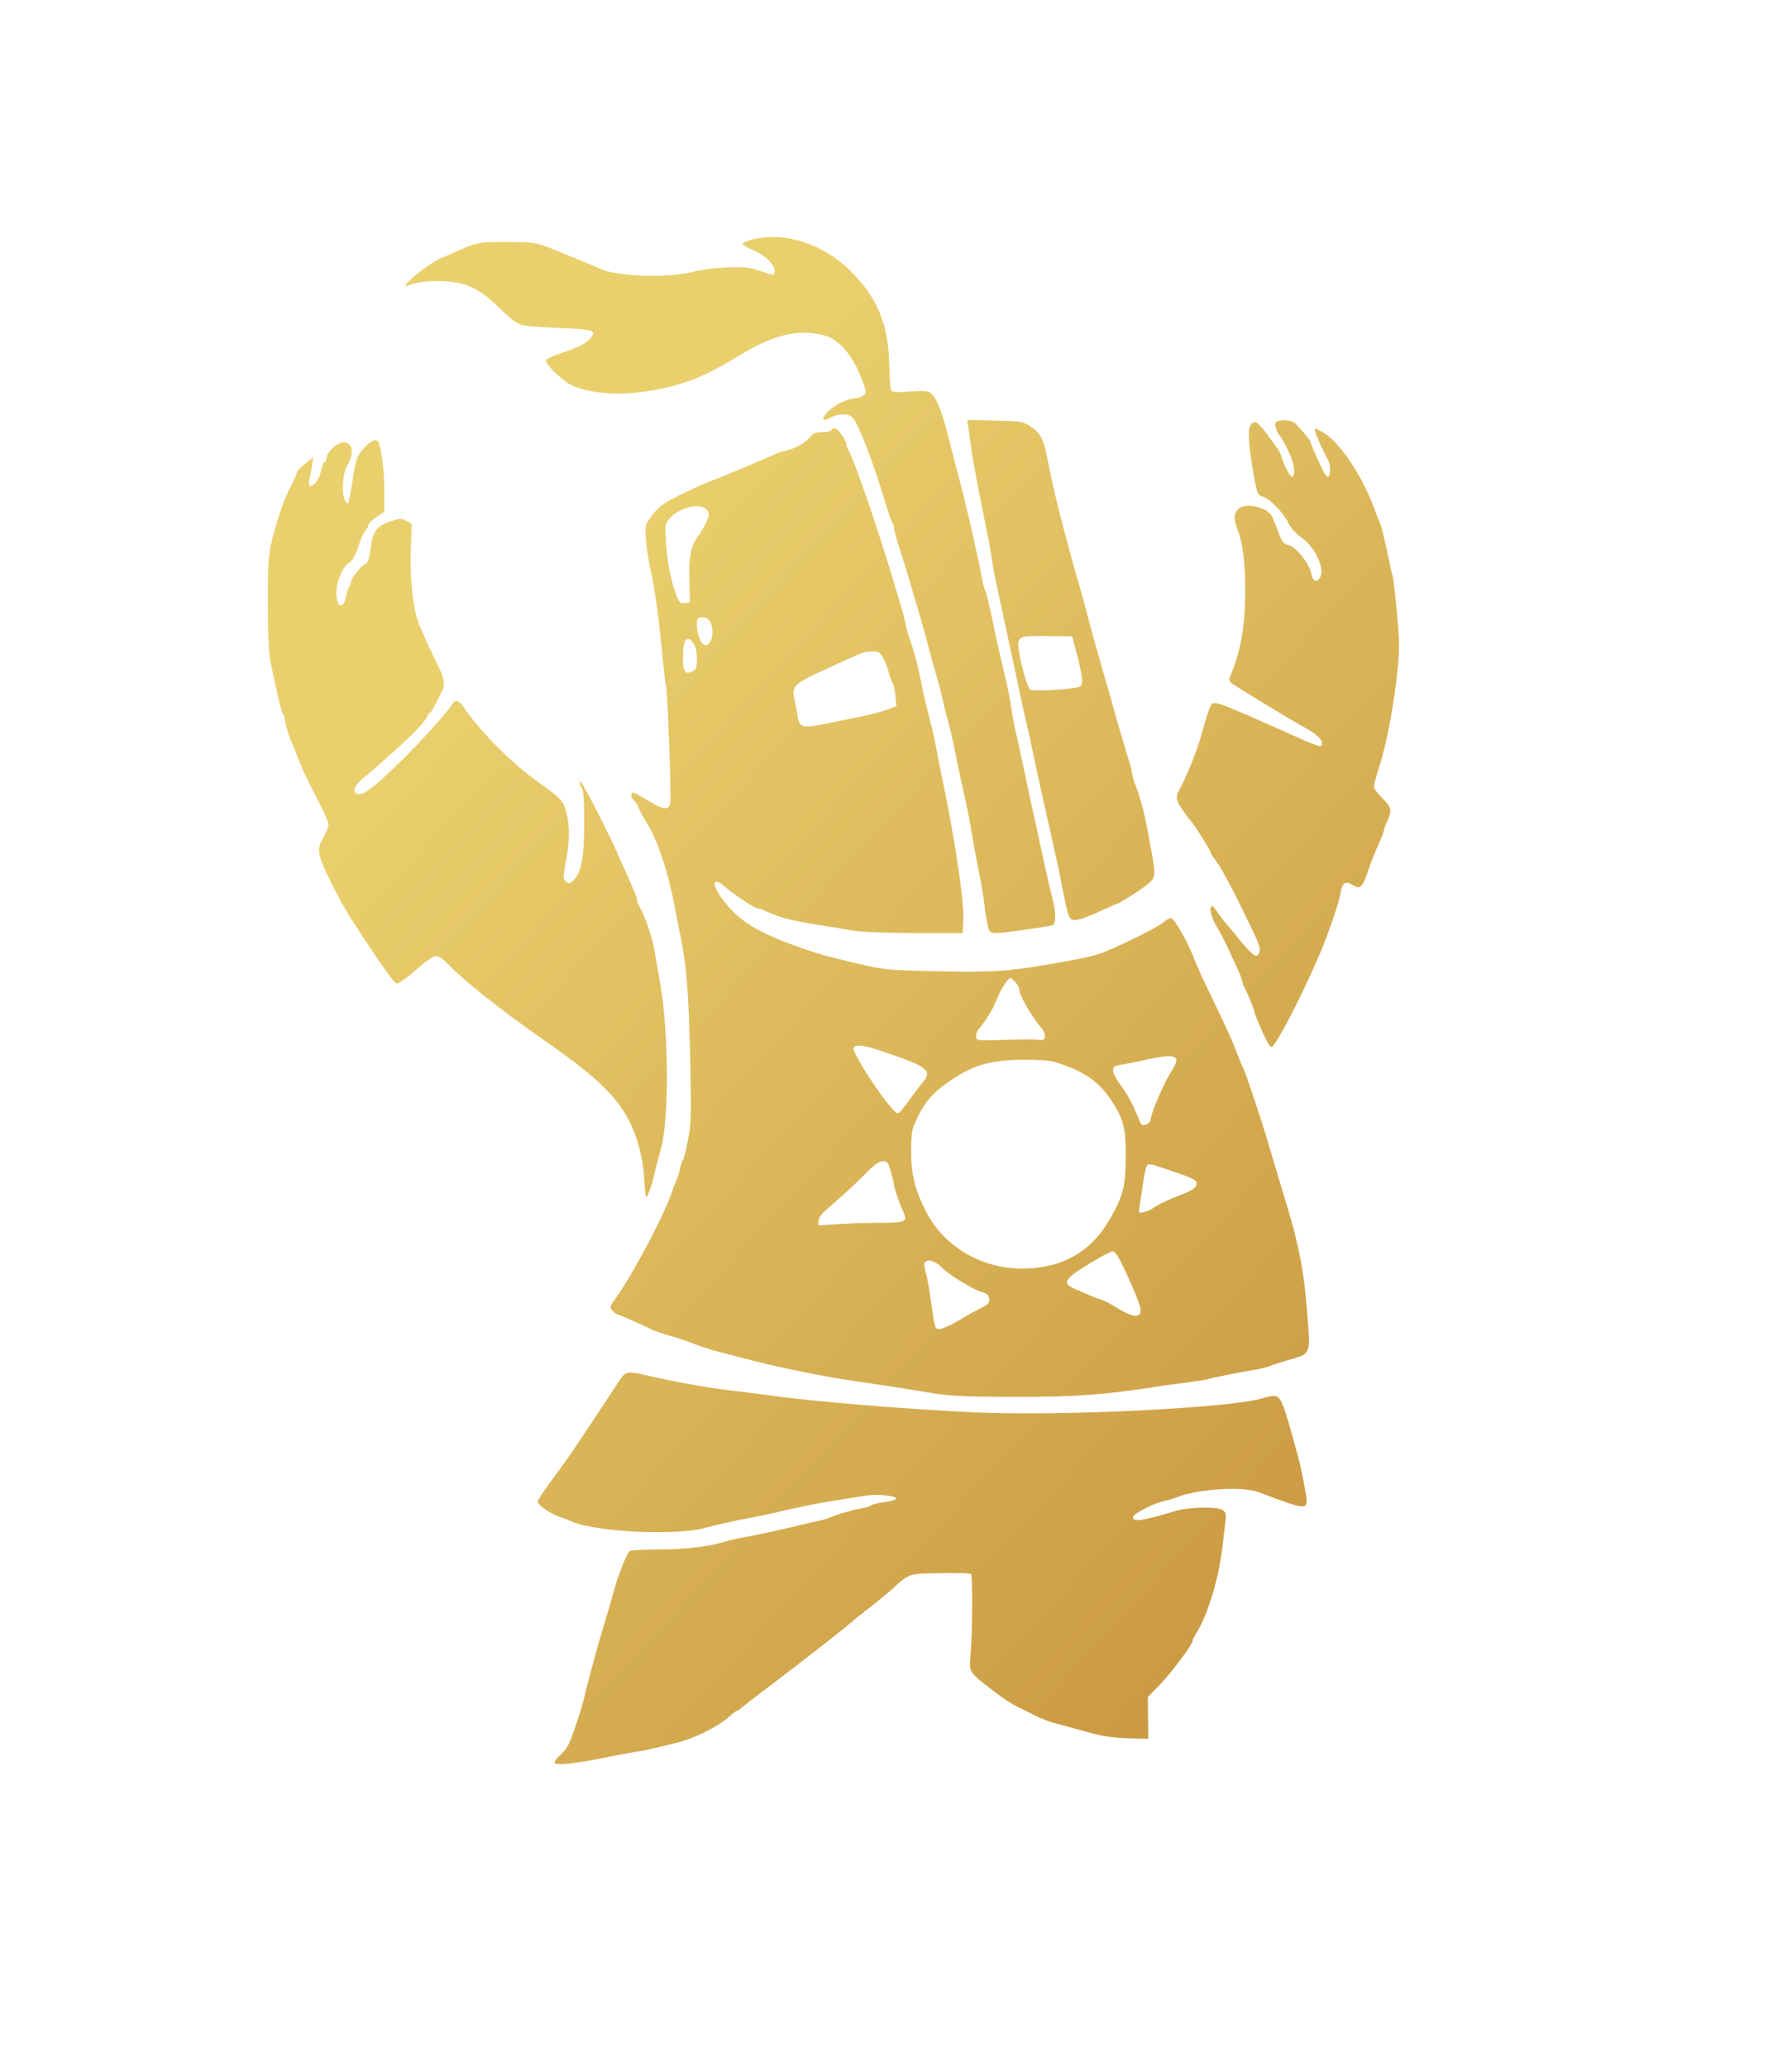
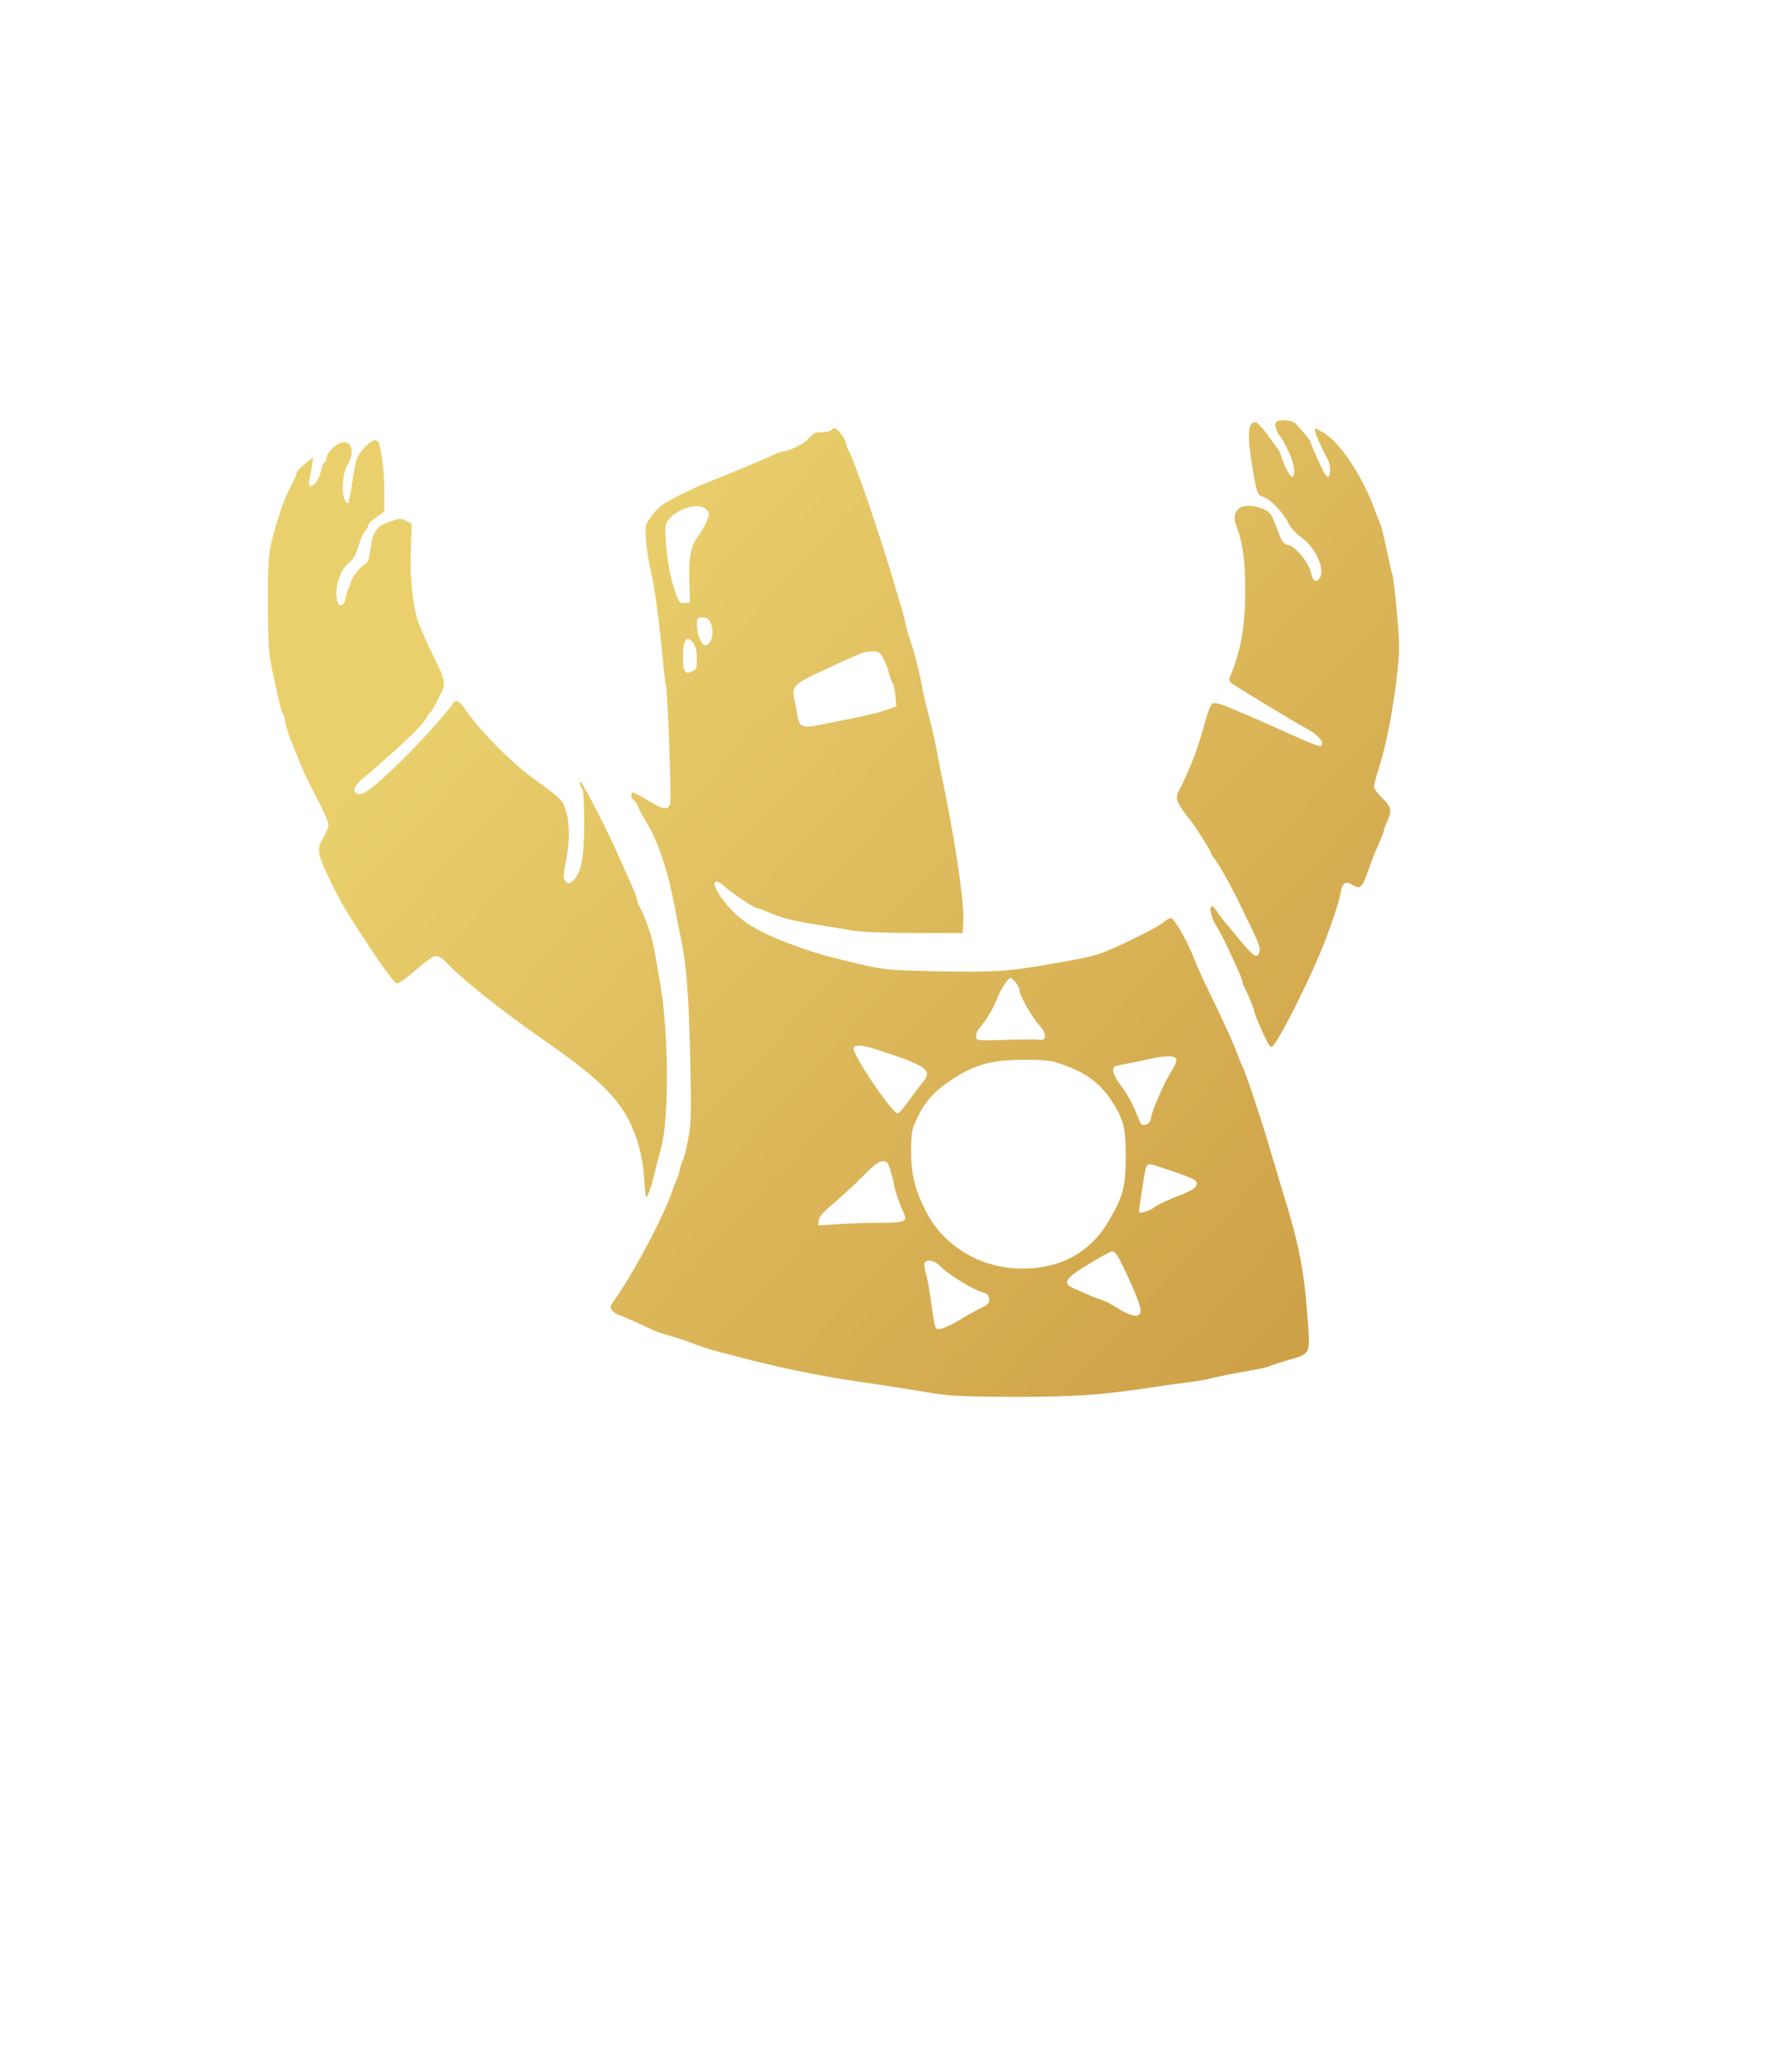
<svg xmlns="http://www.w3.org/2000/svg" version="1.0" width="900pt" height="1038pt" viewBox="0 0 900 1038" preserveAspectRatio="xMidYMid meet">
  <defs>
    <linearGradient id="gradient1" x1="700%" y1="1100%" x2="1200%" y2="700%" gradientUnits="userSpaceOnUse">
      <stop offset="0%" style="stop-color:#EAD06D;stop-opacity:1" />
      <stop offset="100%" style="stop-color:#CB9B43;stop-opacity:1" />
    </linearGradient>
  </defs>
  <g transform="translate(0,1038) scale(0.1,-0.1)" fill="url(#gradient1)" stroke="none">
-     <path d="M3774 9176 c-23 -6 -43 -15 -44 -20 -1 -6 19 -18 44 -28 60 -23 116 -74 116 -105 0 -28 -1 -28 -77 -2 -51 17 -79 20 -165 16 -57 -2 -134 -12 -173 -23 -117 -31 -376 -23 -460 16 -38 17 -212 89 -271 112 -51 20 -77 23 -199 23 -146 0 -149 0 -273 -57 -35 -15 -65 -28 -67 -28 -2 0 -30 -18 -62 -39 -65 -44 -132 -110 -98 -96 52 20 107 26 185 23 115 -6 179 -37 279 -136 50 -49 88 -78 111 -84 19 -5 103 -12 187 -15 162 -6 185 -12 167 -40 -19 -31 -57 -53 -144 -82 -46 -15 -86 -33 -88 -39 -6 -20 87 -109 136 -130 80 -34 206 -47 325 -33 194 24 318 68 497 178 180 110 296 141 428 112 82 -17 155 -100 202 -228 23 -62 23 -64 5 -77 -10 -8 -29 -14 -41 -14 -36 0 -107 -35 -138 -69 -35 -37 -27 -52 15 -28 39 22 92 22 111 0 32 -36 106 -229 169 -443 13 -41 26 -79 31 -85 4 -5 8 -17 8 -27 0 -10 13 -57 29 -105 15 -49 36 -115 46 -148 9 -33 25 -87 35 -120 36 -121 50 -172 69 -245 11 -41 27 -100 36 -130 9 -30 23 -82 30 -115 7 -33 21 -87 30 -120 9 -33 22 -91 30 -130 7 -38 21 -104 30 -145 39 -176 46 -210 59 -295 8 -49 24 -133 35 -185 11 -52 24 -135 29 -184 6 -49 16 -94 24 -102 10 -11 29 -12 88 -4 104 13 213 29 228 35 15 5 15 65 1 120 -13 50 -36 150 -54 235 -8 36 -21 94 -28 130 -8 36 -22 101 -32 145 -9 44 -23 109 -31 145 -8 36 -19 88 -25 115 -5 28 -14 68 -20 90 -5 22 -14 69 -19 105 -9 64 -23 129 -55 260 -9 36 -22 97 -30 135 -20 101 -41 190 -48 202 -3 5 -11 34 -16 64 -22 116 -82 378 -116 504 -15 55 -25 95 -55 214 -25 99 -54 176 -76 198 -22 22 -28 22 -112 17 -62 -5 -91 -3 -96 5 -4 6 -8 66 -10 133 -5 202 -60 334 -195 468 -140 138 -336 200 -497 156z" />
-     <path d="M4864 8229 c3 -24 10 -73 15 -109 7 -56 36 -203 82 -430 7 -30 15 -82 20 -115 4 -33 15 -91 24 -130 8 -38 22 -101 30 -140 8 -38 21 -99 29 -135 20 -90 44 -202 61 -285 8 -38 21 -99 30 -135 9 -36 22 -94 29 -130 25 -122 55 -256 91 -415 36 -161 46 -205 59 -275 32 -162 35 -170 66 -170 16 0 68 18 115 40 47 22 88 40 90 40 12 0 135 78 163 104 41 38 42 24 -17 331 -8 41 -36 135 -51 170 -5 11 -12 36 -15 55 -3 19 -10 46 -15 60 -5 14 -18 59 -30 100 -12 41 -26 89 -31 105 -4 17 -16 57 -25 90 -9 33 -22 80 -30 105 -20 66 -81 283 -103 370 -11 41 -27 100 -36 130 -9 30 -23 79 -31 108 -8 28 -20 76 -28 105 -43 158 -65 252 -91 382 -23 119 -36 146 -83 179 -42 30 -46 31 -184 34 l-140 4 6 -43z m534 -1094 c37 -136 44 -187 30 -200 -15 -15 -236 -30 -255 -17 -18 12 -66 207 -59 236 8 31 23 34 161 32 l110 -1 13 -50z" />
    <path d="M6412 8262 c-10 -7 -10 -15 -2 -38 6 -16 15 -31 19 -34 4 -3 22 -34 39 -69 31 -62 41 -124 23 -135 -9 -6 -42 55 -56 103 -4 14 -11 29 -16 35 -5 6 -29 39 -54 74 -25 34 -51 62 -59 62 -41 0 -44 -57 -13 -245 19 -111 23 -122 50 -129 33 -8 102 -80 126 -129 12 -26 39 -56 65 -74 74 -52 124 -164 93 -207 -18 -24 -34 -14 -42 27 -11 50 -78 133 -113 140 -26 5 -33 15 -51 64 -12 32 -27 68 -33 81 -24 48 -139 70 -171 34 -21 -23 -21 -50 -2 -99 26 -69 39 -166 39 -303 1 -179 -22 -310 -77 -440 -4 -8 -3 -20 1 -25 6 -9 316 -197 376 -229 50 -26 86 -59 86 -77 0 -26 -7 -24 -190 58 -80 36 -161 71 -180 80 -19 8 -44 18 -55 23 -56 25 -99 40 -115 40 -19 0 -26 -17 -65 -155 -25 -91 -75 -213 -115 -287 -17 -30 -11 -53 22 -99 17 -24 34 -46 37 -49 12 -10 101 -150 101 -159 0 -4 9 -20 21 -35 27 -35 77 -125 143 -261 80 -163 88 -184 81 -205 -12 -38 -29 -26 -123 90 -20 25 -41 50 -46 55 -6 6 -22 27 -36 47 -14 21 -28 38 -32 38 -18 0 -6 -56 21 -100 16 -26 41 -73 55 -104 14 -31 37 -80 51 -110 14 -30 25 -60 25 -65 0 -6 4 -19 10 -29 17 -32 50 -111 50 -122 0 -10 35 -92 63 -149 7 -14 17 -26 22 -28 21 -7 206 361 277 551 42 113 65 185 72 229 8 46 27 55 62 32 35 -23 48 -10 78 81 13 38 36 95 50 126 14 31 26 61 26 66 0 6 8 29 19 52 23 52 19 68 -30 116 -21 21 -39 45 -39 53 0 9 11 49 24 91 41 126 76 314 96 505 10 91 9 140 -5 285 -9 96 -18 177 -21 181 -2 4 -11 38 -18 76 -26 120 -37 168 -46 188 -5 11 -21 52 -35 90 -58 150 -159 302 -238 356 -26 17 -50 29 -54 26 -5 -6 33 -96 68 -159 12 -23 12 -75 0 -82 -5 -4 -18 13 -29 36 -34 71 -62 137 -62 143 0 5 -38 51 -72 87 -19 19 -73 24 -96 10z" />
    <path d="M4175 8220 c-3 -5 -24 -10 -47 -10 -31 0 -45 -6 -60 -25 -23 -29 -77 -59 -128 -70 -19 -4 -41 -11 -50 -16 -8 -5 -37 -18 -65 -29 -27 -12 -59 -25 -70 -30 -28 -12 -194 -80 -229 -93 -16 -7 -70 -32 -120 -57 -73 -36 -98 -55 -129 -95 -37 -49 -38 -51 -33 -120 2 -38 11 -101 20 -140 23 -99 43 -244 61 -429 8 -87 17 -161 19 -165 8 -13 29 -570 22 -595 -9 -36 -34 -33 -111 14 -36 22 -70 40 -75 40 -15 0 -12 -26 5 -40 8 -6 17 -21 21 -33 4 -11 23 -48 44 -82 54 -88 105 -242 135 -400 7 -38 22 -116 34 -172 30 -144 40 -283 48 -629 5 -263 4 -311 -12 -390 -9 -49 -21 -93 -25 -99 -4 -5 -11 -26 -15 -45 -4 -19 -11 -41 -15 -50 -5 -8 -16 -37 -25 -65 -43 -124 -197 -415 -284 -535 -29 -41 -30 -44 -15 -62 10 -10 21 -18 25 -18 7 0 144 -61 179 -79 8 -4 49 -18 90 -30 41 -12 86 -27 100 -33 39 -16 101 -36 145 -47 22 -6 67 -17 100 -26 171 -46 406 -95 580 -120 55 -8 145 -21 200 -30 55 -9 147 -23 205 -33 81 -12 173 -16 405 -16 300 0 431 10 690 49 55 9 136 20 180 25 44 6 87 13 95 16 17 6 136 30 225 45 33 5 69 14 80 19 11 5 54 19 95 31 117 34 112 20 94 249 -14 189 -40 324 -98 518 -9 28 -23 75 -31 102 -8 28 -21 71 -29 98 -8 26 -28 92 -44 147 -37 123 -112 346 -122 360 -3 6 -15 33 -25 60 -20 57 -64 153 -140 310 -30 61 -65 137 -77 170 -34 88 -101 205 -117 205 -8 0 -24 -9 -35 -19 -30 -28 -271 -146 -336 -164 -53 -15 -89 -23 -265 -53 -187 -32 -262 -36 -530 -31 -281 6 -268 4 -505 62 -90 22 -150 41 -235 73 -192 72 -270 124 -351 233 -54 73 -43 110 16 57 41 -36 149 -108 163 -108 5 0 23 -6 40 -14 88 -38 124 -47 302 -76 39 -6 102 -16 140 -23 41 -7 171 -12 310 -12 l240 0 3 60 c6 97 -46 438 -113 750 -8 39 -19 95 -24 125 -5 30 -21 98 -35 151 -14 54 -30 121 -35 150 -15 83 -37 168 -58 229 -11 30 -23 73 -27 95 -4 22 -11 51 -16 65 -5 14 -18 59 -30 100 -78 266 -205 640 -240 702 -6 10 -10 23 -10 30 0 18 -43 78 -57 78 -6 0 -15 -4 -18 -10z m-632 -394 c9 -7 17 -20 17 -28 0 -19 -27 -75 -56 -113 -35 -47 -46 -109 -42 -225 l3 -105 -26 -3 c-22 -3 -28 3 -42 40 -28 75 -45 160 -52 258 -6 87 -5 98 14 122 43 54 144 84 184 54z m25 -571 c22 -48 6 -115 -26 -115 -19 0 -42 56 -42 100 0 37 2 40 28 40 21 0 32 -7 40 -25z m-84 -107 c10 -14 16 -44 16 -75 0 -48 -3 -55 -26 -65 -34 -16 -44 0 -44 74 0 89 21 114 54 66z m932 -46 c15 -10 41 -65 49 -104 4 -18 12 -38 17 -45 5 -6 12 -36 15 -65 l5 -54 -43 -16 c-44 -16 -96 -29 -219 -53 -36 -7 -91 -18 -124 -25 -87 -17 -103 -10 -111 48 -4 26 -11 62 -15 80 -15 59 0 78 102 126 91 43 162 75 223 102 33 15 84 18 101 6z m684 -1654 c11 -12 20 -30 20 -40 0 -27 62 -134 109 -188 12 -13 21 -33 19 -45 -2 -16 -9 -19 -33 -16 -16 2 -68 2 -115 1 -201 -6 -195 -7 -198 15 -2 12 7 32 19 45 34 40 68 96 90 153 17 43 53 97 65 97 2 0 12 -10 24 -22z m-690 -340 c251 -83 275 -101 224 -163 -16 -20 -39 -50 -52 -68 -49 -67 -65 -87 -74 -87 -28 0 -230 299 -221 328 7 18 50 15 123 -10z m1498 -49 c2 -9 -10 -36 -26 -60 -35 -54 -102 -208 -102 -237 0 -22 -36 -41 -49 -25 -4 4 -17 35 -30 68 -13 33 -43 86 -67 118 -24 31 -44 68 -44 81 0 20 6 24 43 30 23 4 80 15 127 26 101 22 144 22 148 -1z m-598 -15 c141 -47 210 -96 273 -192 59 -90 71 -135 71 -272 -1 -159 -11 -201 -82 -325 -93 -162 -242 -245 -438 -245 -201 0 -385 106 -477 275 -60 112 -82 197 -81 316 1 97 3 110 33 170 36 75 78 123 148 172 127 89 211 114 383 116 88 0 138 -4 170 -15z m-836 -548 c9 -30 16 -59 16 -65 0 -15 29 -99 48 -139 21 -47 10 -52 -123 -52 -60 0 -154 -3 -207 -7 l-98 -6 1 24 c0 17 23 43 84 94 45 39 111 100 146 136 45 47 72 67 91 68 24 1 28 -4 42 -53z m1444 -7 c69 -24 92 -36 92 -49 0 -23 -15 -34 -80 -60 -66 -25 -120 -51 -140 -67 -8 -6 -28 -15 -44 -19 -28 -7 -28 -6 -23 27 3 19 11 72 18 119 6 47 16 88 22 91 5 4 21 3 36 -2 14 -5 68 -23 119 -40z m-303 -419 c39 -70 108 -228 112 -257 9 -57 -34 -53 -137 12 -19 12 -46 25 -60 29 -14 4 -38 13 -55 21 -16 7 -49 21 -72 31 -71 30 -61 50 65 127 59 36 113 65 120 64 7 -1 20 -13 27 -27z m-889 -51 c36 -38 162 -115 206 -127 25 -6 34 -14 36 -33 2 -21 -5 -29 -45 -49 -26 -13 -77 -41 -112 -63 -35 -21 -76 -39 -90 -40 -25 -2 -26 -1 -43 123 -9 69 -22 141 -29 161 -6 20 -8 42 -5 48 13 21 52 11 82 -20z" />
    <path d="M1828 8130 c-38 -43 -42 -55 -61 -187 -7 -45 -15 -85 -19 -89 -4 -4 -12 6 -19 22 -14 37 -6 134 14 165 38 61 29 119 -18 119 -29 0 -85 -52 -85 -79 0 -12 -4 -21 -10 -21 -5 0 -12 -17 -16 -37 -8 -44 -33 -82 -53 -83 -10 0 -12 8 -7 28 4 15 9 47 13 72 l6 44 -41 -33 c-23 -18 -42 -38 -42 -45 0 -7 -13 -37 -29 -67 -33 -60 -69 -166 -97 -279 -15 -62 -19 -115 -19 -305 0 -151 5 -252 13 -295 34 -165 55 -256 63 -265 5 -5 9 -17 9 -27 0 -19 25 -97 46 -143 7 -16 23 -55 34 -85 12 -30 48 -105 81 -167 32 -61 59 -121 59 -133 0 -12 -12 -42 -26 -66 -21 -35 -25 -53 -20 -82 7 -47 94 -222 160 -326 133 -207 213 -321 228 -324 9 -2 52 28 96 67 46 41 89 71 102 71 11 0 33 -13 48 -29 85 -90 272 -239 497 -396 227 -158 332 -252 398 -356 58 -92 94 -209 102 -334 8 -109 8 -110 23 -75 8 19 21 60 27 90 7 30 23 91 35 135 41 150 39 574 -4 825 -8 47 -20 114 -26 150 -14 85 -46 179 -80 242 -6 10 -10 23 -10 28 0 10 -12 41 -50 125 -5 11 -19 43 -31 70 -62 144 -203 418 -207 402 -2 -10 2 -25 9 -34 10 -11 13 -59 13 -177 0 -174 -15 -253 -57 -289 -18 -16 -22 -16 -36 -3 -13 14 -13 24 -2 83 22 108 24 192 7 258 -18 67 -17 67 -171 179 -118 86 -281 254 -349 359 -20 29 -40 35 -53 13 -22 -39 -188 -221 -283 -311 -125 -120 -169 -151 -196 -141 -26 10 -15 41 27 76 23 19 47 39 53 44 6 6 47 43 91 81 97 86 173 164 181 188 3 9 9 17 12 17 6 0 22 28 63 112 17 33 9 69 -31 146 -21 42 -46 95 -55 117 -9 22 -23 55 -31 72 -28 67 -47 231 -41 371 l5 132 -28 15 c-25 13 -34 13 -81 -4 -68 -23 -87 -49 -98 -135 -5 -44 -13 -72 -21 -74 -22 -8 -70 -65 -77 -92 -3 -14 -9 -29 -13 -35 -4 -5 -10 -27 -14 -47 -7 -39 -29 -51 -40 -22 -22 56 11 168 58 199 18 12 32 37 46 82 11 35 27 71 35 79 8 9 15 21 15 27 0 7 18 25 40 40 l40 28 0 103 c0 90 -10 184 -26 239 -9 28 -38 20 -76 -23z" />
-     <path d="M3114 3453 c-14 -21 -71 -108 -127 -193 -108 -163 -146 -219 -234 -337 -29 -40 -53 -77 -53 -82 0 -17 59 -59 107 -76 26 -9 57 -21 68 -26 128 -53 525 -71 670 -30 45 13 163 39 225 50 30 5 87 17 125 26 128 30 199 45 295 60 52 8 120 19 150 24 60 11 161 2 161 -14 0 -5 -26 -13 -57 -17 -31 -4 -62 -12 -68 -16 -6 -5 -29 -13 -51 -16 -45 -8 -130 -33 -160 -47 -11 -5 -40 -13 -65 -18 -25 -5 -74 -17 -110 -26 -72 -17 -177 -40 -258 -55 -29 -5 -68 -14 -85 -19 -80 -26 -203 -41 -333 -41 -76 0 -144 -4 -151 -8 -14 -9 -59 -121 -79 -197 -7 -27 -21 -75 -30 -105 -40 -133 -47 -158 -60 -205 -7 -27 -21 -77 -30 -110 -9 -33 -22 -85 -29 -115 -16 -68 -62 -205 -82 -244 -8 -16 -28 -40 -44 -53 -16 -14 -26 -29 -23 -35 9 -14 98 -4 249 26 66 14 140 27 165 31 47 7 56 9 205 46 90 23 208 83 265 136 14 13 28 23 32 23 3 0 13 6 20 13 7 7 78 62 158 122 144 109 380 293 390 305 3 3 43 36 90 72 47 36 101 81 120 98 88 81 81 78 242 81 81 2 151 0 155 -5 9 -8 7 -297 -3 -411 -7 -84 -10 -80 132 -188 33 -25 77 -54 99 -64 22 -11 64 -32 94 -47 30 -15 70 -31 90 -36 20 -5 88 -24 151 -41 89 -26 139 -34 221 -37 l106 -3 -1 105 -1 105 61 63 c57 58 164 202 164 220 0 5 10 25 23 46 55 89 111 279 127 431 6 53 13 110 15 128 9 51 -12 63 -110 63 -45 0 -105 -7 -131 -14 -179 -54 -224 -60 -224 -33 0 16 109 71 160 81 19 4 44 11 55 16 102 43 333 59 415 28 262 -98 254 -98 234 15 -12 72 -26 132 -44 197 -66 243 -78 270 -111 270 -14 0 -39 -4 -55 -10 -146 -49 -1017 -92 -1445 -72 -361 17 -797 53 -1039 86 -58 8 -150 20 -205 26 -115 14 -263 41 -385 69 -119 28 -126 27 -156 -16z" />
  </g>
</svg>